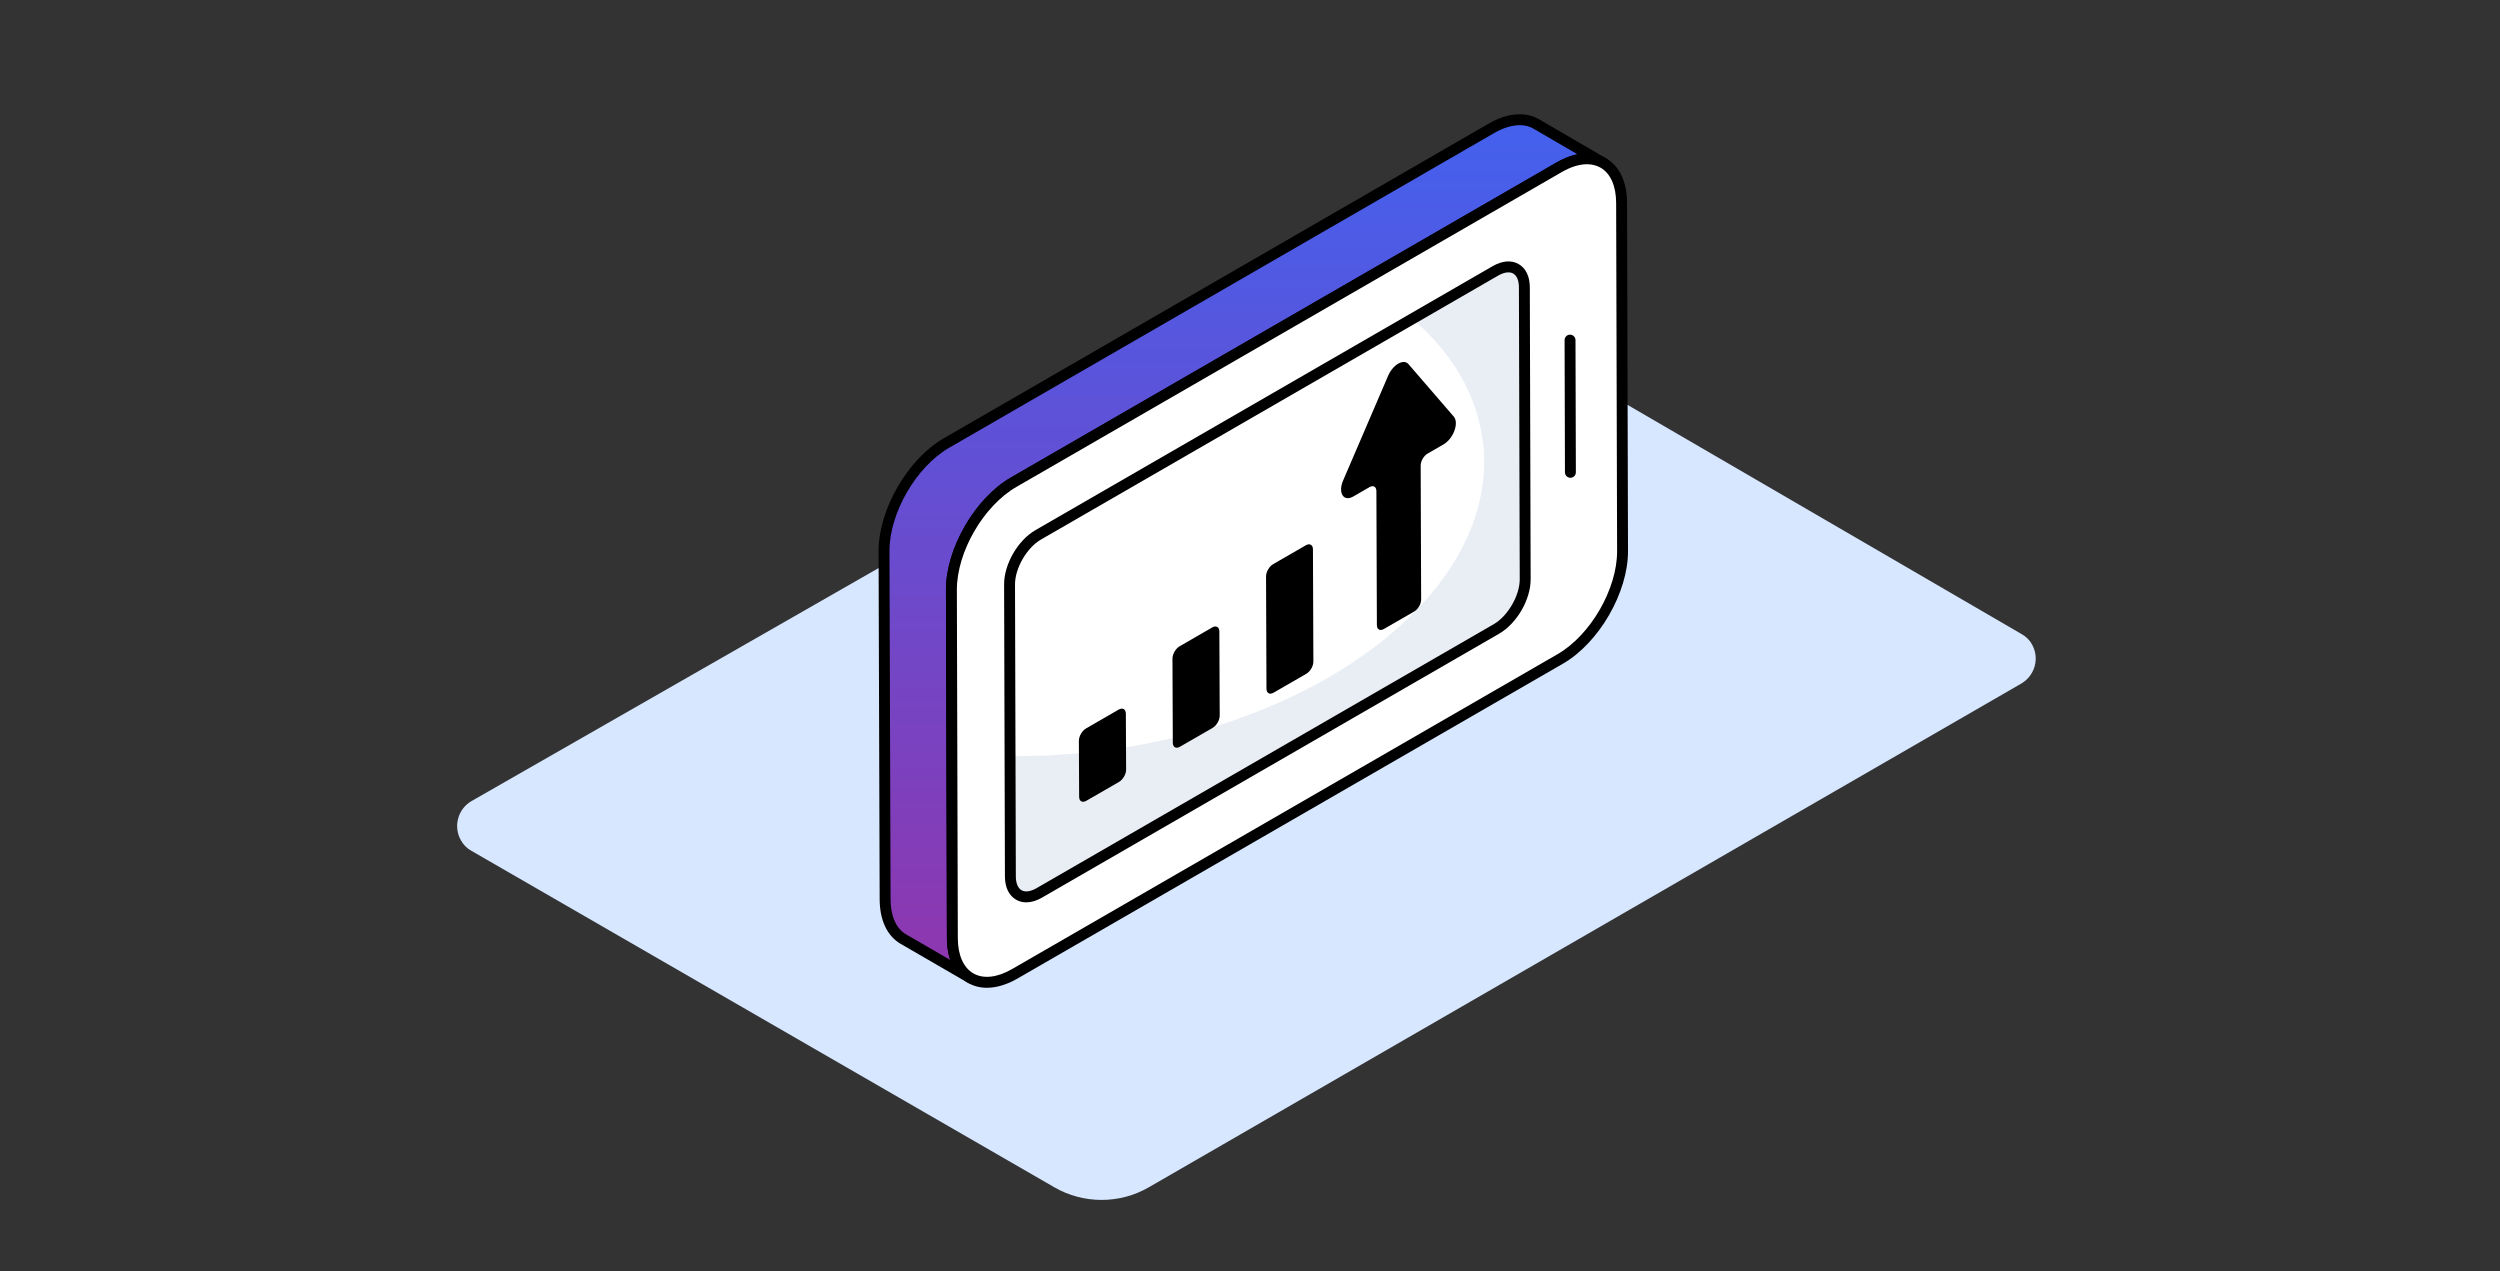
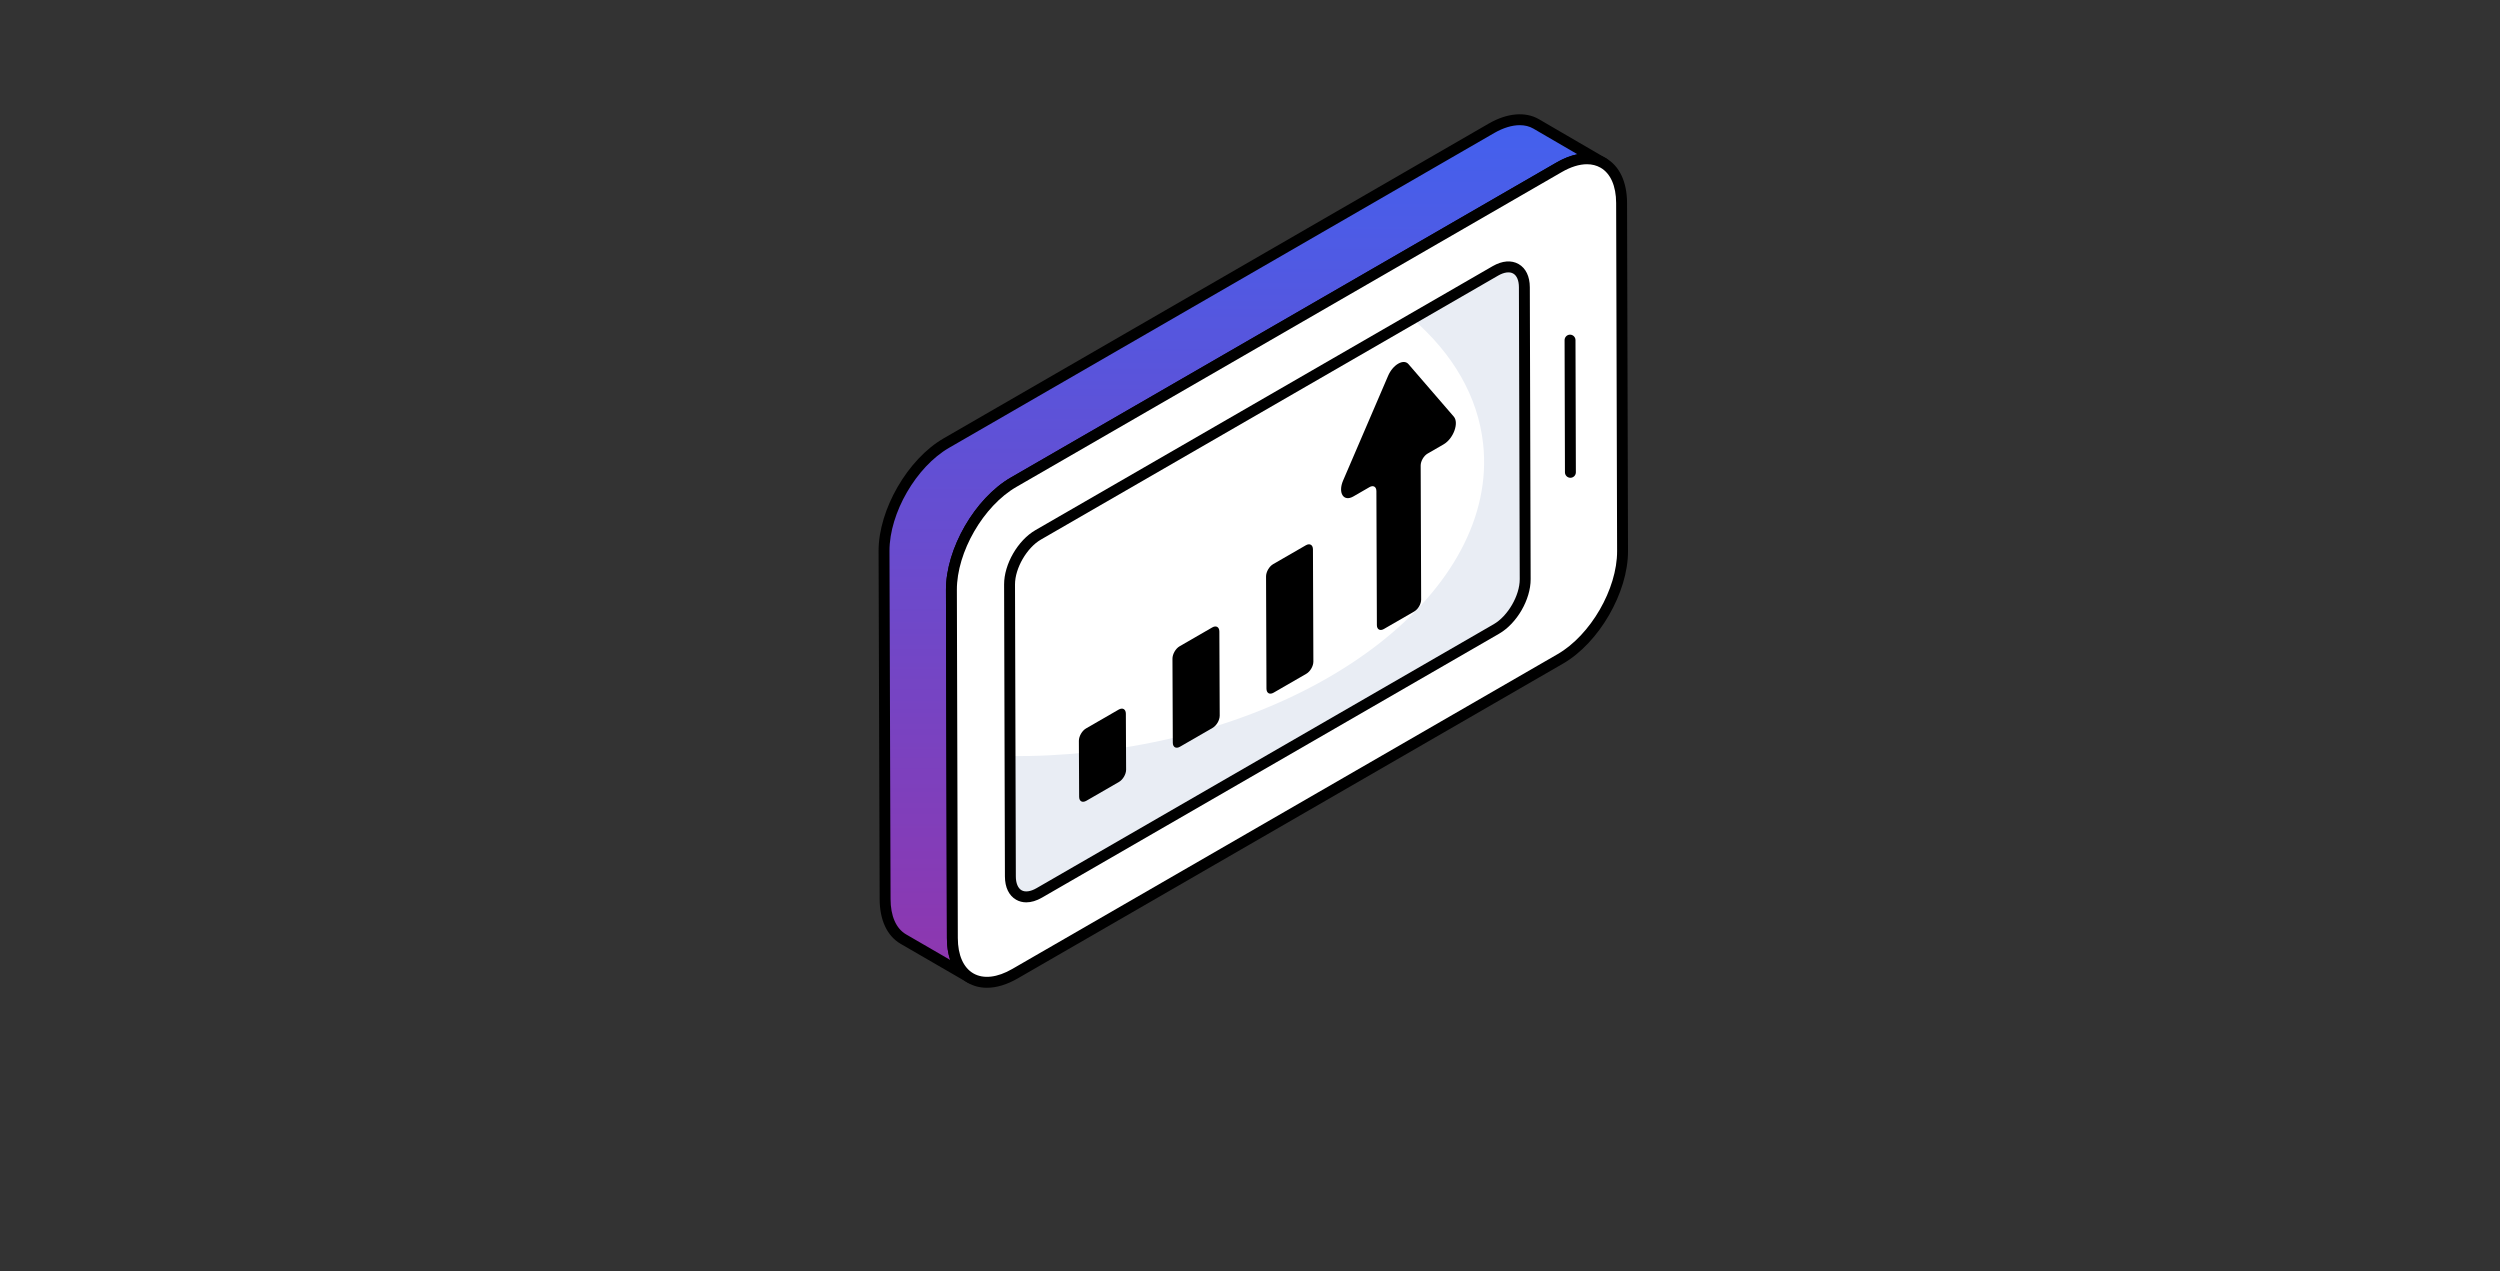
<svg xmlns="http://www.w3.org/2000/svg" width="350" height="178" viewBox="0 0 350 178" fill="none">
  <rect x="0" y="0" width="350" height="178" fill="#333333" stroke="none" />
-   <path d="M283.006 88.762L197.658 39.119C196.417 38.403 194.889 38.403 193.601 39.119L66.009 112.152C64.099 113.249 63.431 115.732 64.529 117.641C64.863 118.261 65.388 118.787 66.009 119.121L147.633 166.234C151.69 168.573 156.75 168.573 160.808 166.234L283.006 95.683C284.915 94.538 285.583 92.103 284.438 90.146C284.151 89.621 283.626 89.096 283.006 88.762Z" fill="#D7E7FF" />
  <path d="M224.465 22.822C222.88 21.886 220.684 22.02 218.259 23.433L141.906 67.51C137.075 70.298 133.179 77.04 133.198 82.597L133.332 131.335C133.332 134.085 134.306 136.013 135.89 136.93L126.456 131.468C124.89 130.552 123.916 128.604 123.916 125.854L123.764 77.116C123.764 71.578 127.66 64.818 132.491 62.029L208.825 17.952C211.25 16.558 213.465 16.424 215.05 17.341L224.465 22.822Z" fill="url(#paint0_linear_13024_7335)" />
  <path d="M135.889 137.695C135.759 137.695 135.628 137.661 135.508 137.59C135.506 137.59 135.503 137.588 135.501 137.588L126.074 132.128C124.188 131.025 123.152 128.799 123.152 125.854L123 77.118C123 71.331 127.086 64.268 132.11 61.368L208.442 17.29C211.004 15.817 213.551 15.595 215.432 16.678L224.802 22.134C224.82 22.143 224.837 22.154 224.854 22.163C225.216 22.378 225.337 22.844 225.125 23.208C224.913 23.572 224.447 23.696 224.081 23.482L224.038 23.458C222.639 22.656 220.726 22.88 218.644 24.094L142.289 68.173C137.679 70.832 133.943 77.302 133.962 82.595L134.095 131.333C134.095 133.702 134.867 135.453 136.269 136.266L136.272 136.27C136.637 136.481 136.763 136.949 136.551 137.312C136.409 137.557 136.153 137.695 135.889 137.695ZM212.764 17.525C211.685 17.525 210.461 17.893 209.205 18.614L132.873 62.692C128.271 65.347 124.527 71.817 124.527 77.116L124.679 125.852C124.679 128.234 125.448 129.992 126.842 130.807L133.021 134.386C132.722 133.491 132.567 132.465 132.567 131.335L132.434 82.599C132.414 76.819 136.491 69.753 141.525 66.849L217.876 22.771C218.891 22.18 219.888 21.787 220.839 21.595L214.666 18.001C214.115 17.682 213.47 17.525 212.764 17.525Z" fill="black" />
  <path d="M227.158 77.155C227.177 82.712 223.281 89.453 218.449 92.242L142.097 136.319C137.265 139.107 133.351 136.873 133.332 131.335L133.198 82.597C133.179 77.04 137.075 70.299 141.906 67.51L218.259 23.433C223.071 20.645 227.006 22.879 227.024 28.418L227.158 77.155Z" fill="white" />
  <path d="M138.169 138.288C137.206 138.288 136.309 138.06 135.512 137.601C133.624 136.516 132.578 134.291 132.568 131.337L132.434 82.599C132.414 76.819 136.491 69.753 141.525 66.849L217.876 22.771C220.458 21.276 222.928 21.054 224.836 22.15C226.73 23.238 227.779 25.462 227.788 28.415L227.921 77.153C227.942 82.933 223.864 89.999 218.83 92.903L142.479 136.98C140.973 137.849 139.506 138.288 138.169 138.288ZM222.173 22.993C221.107 22.993 219.904 23.363 218.642 24.094L142.289 68.173C137.679 70.832 133.943 77.302 133.962 82.595L134.095 131.333C134.103 133.718 134.877 135.473 136.274 136.277C137.685 137.087 139.617 136.868 141.715 135.656L218.067 91.579C222.677 88.919 226.413 82.45 226.394 77.157L226.261 28.419C226.252 26.035 225.476 24.278 224.075 23.474C223.514 23.154 222.874 22.993 222.173 22.993Z" fill="black" />
-   <path d="M219.806 47.617L219.857 66.124L219.806 47.617Z" fill="white" />
+   <path d="M219.806 47.617L219.806 47.617Z" fill="white" />
  <path d="M219.857 66.89C219.436 66.89 219.094 66.549 219.093 66.127L219.042 47.619C219.041 47.197 219.381 46.854 219.804 46.852C220.224 46.852 220.568 47.194 220.569 47.615L220.621 66.123C220.622 66.545 220.279 66.888 219.857 66.89Z" fill="black" />
  <path d="M209.362 37.919C211.594 36.631 213.404 37.663 213.411 40.213L213.527 81.097C213.534 83.647 211.736 86.762 209.504 88.05L145.49 125.009C143.259 126.297 141.461 125.258 141.453 122.708L141.337 81.825C141.33 79.275 143.117 76.166 145.348 74.878L209.362 37.919Z" fill="white" />
  <path d="M213.522 81.089C213.541 83.648 211.727 86.761 209.512 88.059L145.496 125.013C143.262 126.293 141.467 125.261 141.448 122.702L141.41 105.839C145.038 105.897 148.743 105.705 152.525 105.305C185.162 101.79 209.836 82.483 207.64 62.163C206.915 55.459 203.362 49.482 197.748 44.631L209.359 37.928C211.593 36.63 213.408 37.661 213.408 40.22L213.522 81.089Z" fill="#E9EDF4" />
  <path d="M143.679 126.329C143.165 126.329 142.684 126.206 142.252 125.958C141.249 125.38 140.694 124.228 140.689 122.711L140.574 81.827C140.565 78.986 142.495 75.644 144.966 74.216L208.98 37.257C210.311 36.492 211.601 36.39 212.612 36.971C213.616 37.55 214.17 38.699 214.175 40.211L214.291 81.096C214.299 83.934 212.364 87.28 209.887 88.712L145.872 125.671C145.113 126.109 144.367 126.329 143.679 126.329ZM209.745 38.581L145.73 75.54C143.756 76.679 142.095 79.557 142.101 81.823L142.217 122.708C142.22 123.642 142.511 124.345 143.014 124.634C143.522 124.929 144.286 124.822 145.108 124.347L209.122 87.388C211.103 86.245 212.77 83.365 212.763 81.099L212.648 40.215C212.645 39.271 212.361 38.59 211.849 38.296C211.342 38.003 210.572 38.104 209.745 38.581Z" fill="black" />
  <path d="M195.754 50.912C196.297 50.599 196.841 50.579 197.181 50.973L203.533 58.33C204.284 59.205 203.48 61.414 202.107 62.207L199.864 63.502C199.331 63.809 198.892 64.558 198.894 65.182L198.961 83.939C198.963 84.551 198.533 85.294 198.001 85.602L193.739 88.062C193.207 88.369 192.765 88.129 192.763 87.517L192.696 68.76C192.694 68.136 192.262 67.89 191.73 68.198L189.466 69.505C188.103 70.292 187.289 69.017 188.033 67.278L194.333 52.617C194.669 51.833 195.211 51.225 195.754 50.912Z" fill="black" />
  <path d="M182.816 76.34C183.369 76.02 183.811 76.284 183.813 76.908L183.872 92.616C183.874 93.251 183.435 94.012 182.881 94.331L178.302 96.975C177.749 97.294 177.307 97.043 177.305 96.407L177.247 80.699C177.245 80.075 177.684 79.303 178.237 78.983L182.816 76.34Z" fill="black" />
  <path d="M169.714 87.842C170.267 87.522 170.709 87.786 170.711 88.422L170.759 100.186C170.76 100.822 170.321 101.582 169.768 101.902L165.189 104.546C164.646 104.859 164.194 104.613 164.192 103.978L164.145 92.213C164.143 91.577 164.592 90.799 165.135 90.486L169.714 87.842Z" fill="black" />
  <path d="M156.613 99.344C157.166 99.025 157.618 99.282 157.62 99.918L157.656 107.751C157.658 108.387 157.209 109.153 156.655 109.473L152.086 112.11C151.533 112.43 151.081 112.184 151.079 111.548L151.043 103.715C151.041 103.079 151.49 102.301 152.044 101.982L156.613 99.344Z" fill="black" />
  <defs>
    <linearGradient id="paint0_linear_13024_7335" x1="174.115" y1="16.757" x2="174.115" y2="136.93" gradientUnits="userSpaceOnUse">
      <stop stop-color="#4361EE" />
      <stop offset="1" stop-color="#8F36AE" />
    </linearGradient>
  </defs>
</svg>